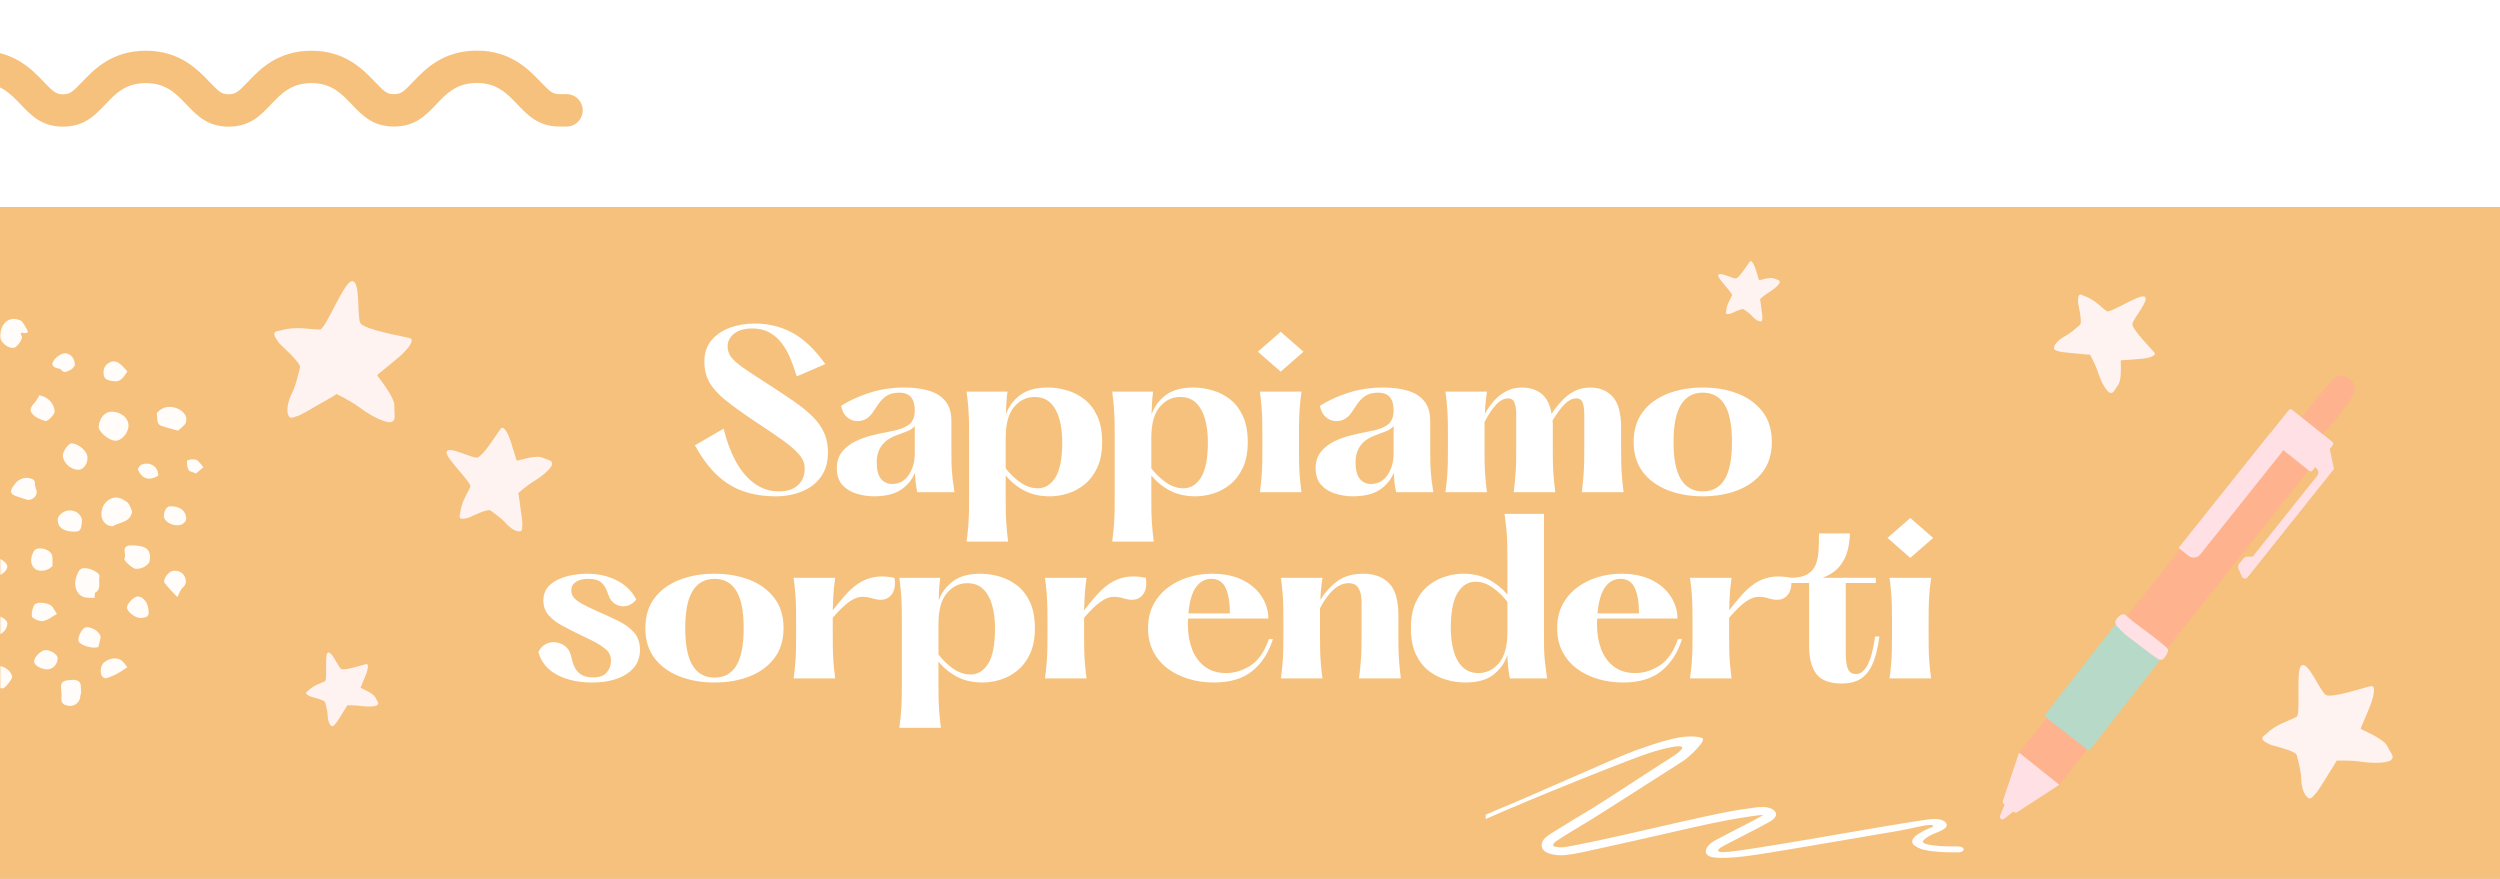
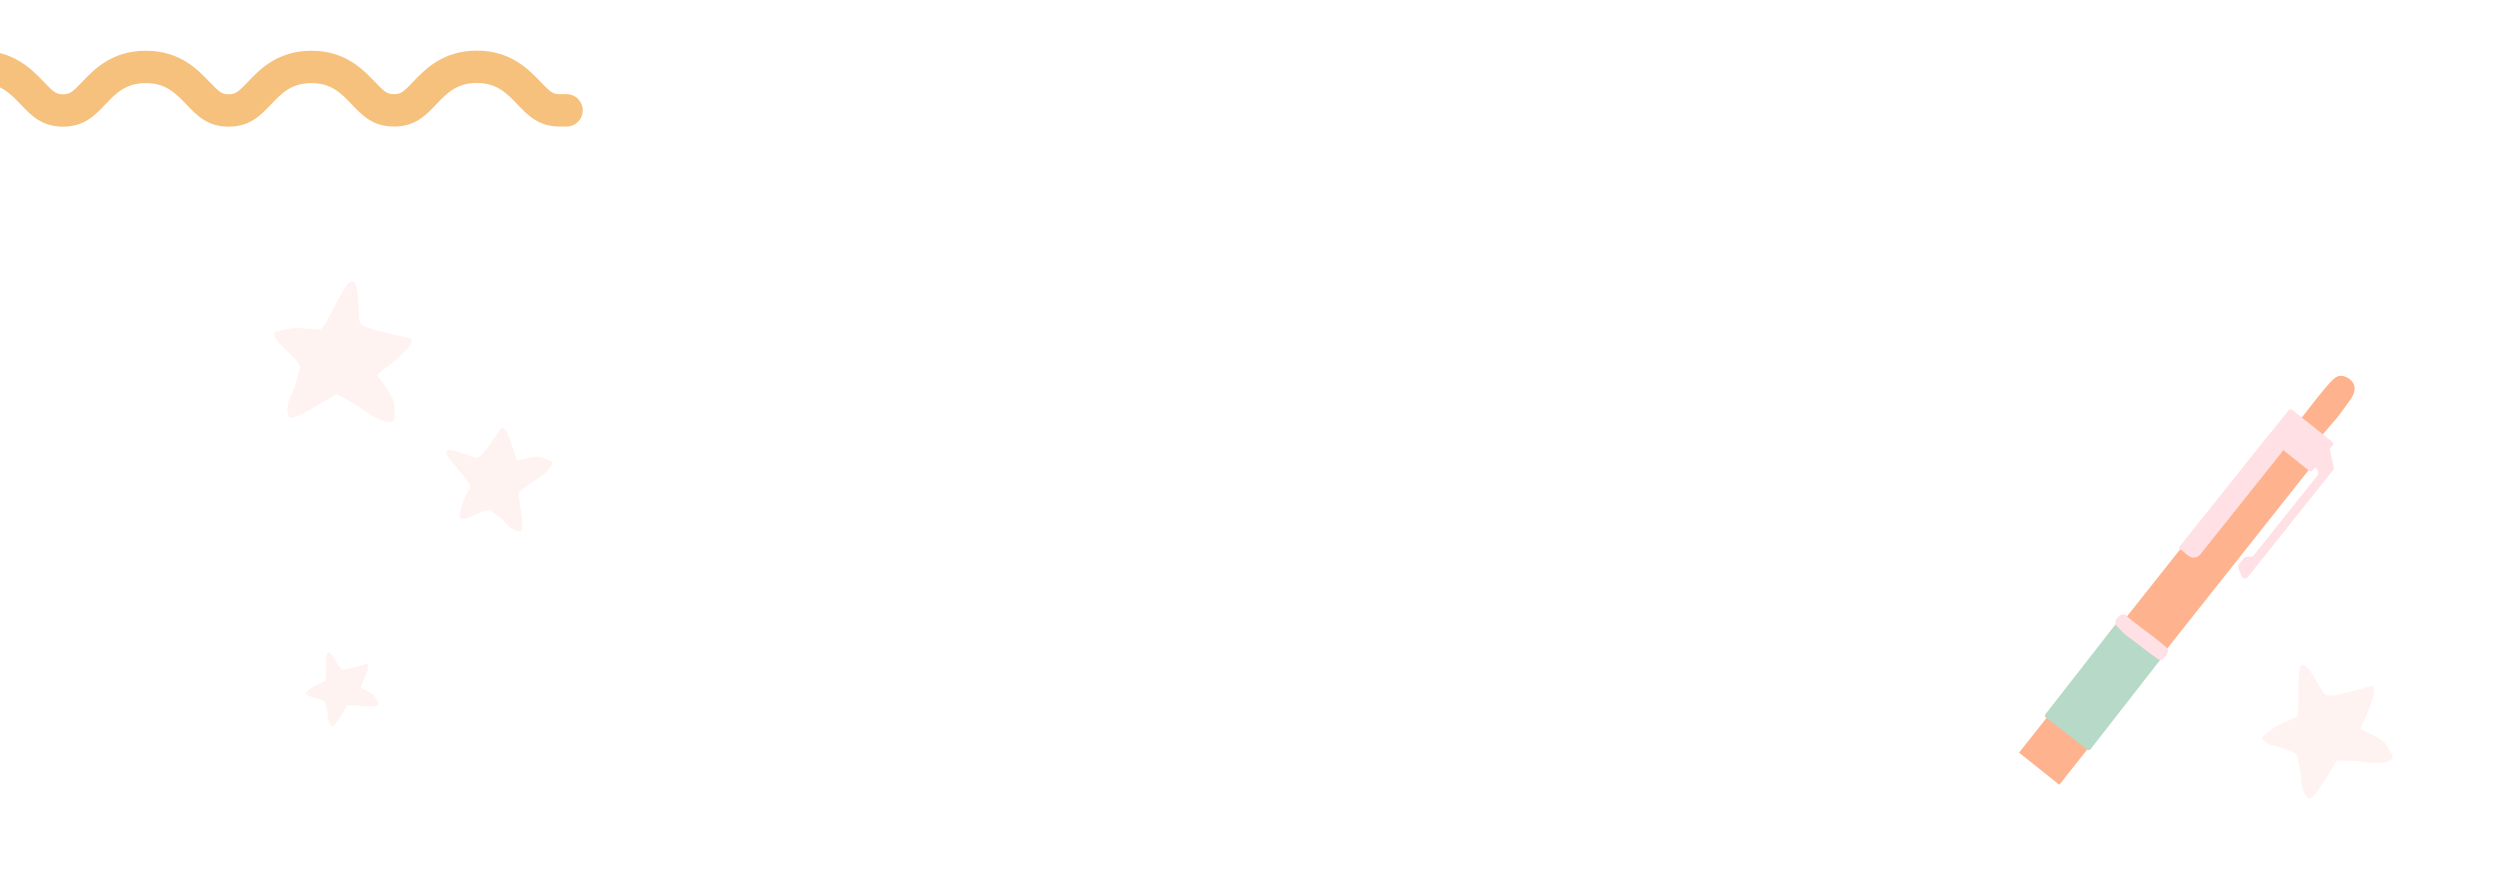
<svg xmlns="http://www.w3.org/2000/svg" version="1.0" preserveAspectRatio="xMidYMid meet" height="360" viewBox="0 0 768 270" zoomAndPan="magnify" width="1024">
  <defs>
    <filter id="8c82aeb470" height="100%" width="100%" y="0%" x="0%">
      <feColorMatrix color-interpolation-filters="sRGB" values="0 0 0 0 1 0 0 0 0 1 0 0 0 0 1 0 0 0 1 0" />
    </filter>
    <g />
    <clipPath id="3ce01a2e79">
      <path clip-rule="nonzero" d="M 0 63.586 L 768 63.586 L 768 270 L 0 270 Z M 0 63.586" />
    </clipPath>
    <clipPath id="2c70a8cc5e">
      <path clip-rule="nonzero" d="M 0 0.586 L 768 0.586 L 768 207 L 0 207 Z M 0 0.586" />
    </clipPath>
    <clipPath id="a12e3fb6a1">
-       <rect height="207" y="0" width="768" x="0" />
-     </clipPath>
+       </clipPath>
    <clipPath id="ee6246785f">
      <path clip-rule="nonzero" d="M 84 86 L 127 86 L 127 130 L 84 130 Z M 84 86" />
    </clipPath>
    <clipPath id="917e36da3b">
      <path clip-rule="nonzero" d="M 95.141 78.441 L 138.195 101.309 L 115.324 144.363 L 72.27 121.492 Z M 95.141 78.441" />
    </clipPath>
    <clipPath id="18aa1b816b">
      <path clip-rule="nonzero" d="M 95.141 78.441 L 138.195 101.309 L 115.324 144.363 L 72.27 121.492 Z M 95.141 78.441" />
    </clipPath>
    <clipPath id="08f36f5683">
      <path clip-rule="nonzero" d="M 94 200.035 L 117 200.035 L 117 224 L 94 224 Z M 94 200.035" />
    </clipPath>
    <clipPath id="6825d0487e">
      <path clip-rule="nonzero" d="M 630 90 L 662 90 L 662 121 L 630 121 Z M 630 90" />
    </clipPath>
    <clipPath id="760f2f1612">
      <path clip-rule="nonzero" d="M 654.648 81.371 L 669.742 111.559 L 639.555 126.652 L 624.461 96.465 Z M 654.648 81.371" />
    </clipPath>
    <clipPath id="c9fd54df3d">
-       <path clip-rule="nonzero" d="M 654.648 81.371 L 669.742 111.559 L 639.555 126.652 L 624.461 96.465 Z M 654.648 81.371" />
-     </clipPath>
+       </clipPath>
    <clipPath id="079747c005">
      <path clip-rule="nonzero" d="M 527 80 L 547 80 L 547 99 L 527 99 Z M 527 80" />
    </clipPath>
    <clipPath id="6a86df5cd2">
      <path clip-rule="nonzero" d="M 522.656 88.305 L 538.219 75.352 L 551.176 90.914 L 535.613 103.867 Z M 522.656 88.305" />
    </clipPath>
    <clipPath id="7aa39585c8">
-       <path clip-rule="nonzero" d="M 522.656 88.305 L 538.219 75.352 L 551.176 90.914 L 535.613 103.867 Z M 522.656 88.305" />
-     </clipPath>
+       </clipPath>
    <mask id="436da750a0">
      <g filter="url(#8c82aeb470)">
        <rect fill-opacity="0.95" height="324" y="-27" fill="#000000" width="921.6" x="-76.8" />
      </g>
    </mask>
    <clipPath id="c1cd1dee10">
      <path clip-rule="nonzero" d="M 0 0.789 L 9 0.789 L 9 10 L 0 10 Z M 0 0.789" />
    </clipPath>
    <clipPath id="3f871de513">
      <path clip-rule="nonzero" d="M 0 107 L 4 107 L 4 115 L 0 115 Z M 0 107" />
    </clipPath>
    <clipPath id="0ba3b24f74">
      <path clip-rule="nonzero" d="M 0 92 L 3 92 L 3 98 L 0 98 Z M 0 92" />
    </clipPath>
    <clipPath id="79aac19099">
      <path clip-rule="nonzero" d="M 0 74 L 3 74 L 3 80 L 0 80 Z M 0 74" />
    </clipPath>
    <clipPath id="d308d4649b">
      <path clip-rule="nonzero" d="M 57 44 L 62.48 44 L 62.48 49 L 57 49 Z M 57 44" />
    </clipPath>
    <clipPath id="27f588489b">
      <rect height="121" y="0" width="64" x="0" />
    </clipPath>
    <clipPath id="36ff63eeb4">
      <path clip-rule="nonzero" d="M 137 131 L 170 131 L 170 164 L 137 164 Z M 137 131" />
    </clipPath>
    <clipPath id="bb1696f278">
      <path clip-rule="nonzero" d="M 128.305 145.324 L 155.398 122.77 L 177.949 149.863 L 150.859 172.414 Z M 128.305 145.324" />
    </clipPath>
    <clipPath id="44a2234971">
      <path clip-rule="nonzero" d="M 128.305 145.324 L 155.398 122.77 L 177.949 149.863 L 150.859 172.414 Z M 128.305 145.324" />
    </clipPath>
    <clipPath id="e8caf40562">
      <path clip-rule="nonzero" d="M 0 6.465 L 183.098 6.465 L 183.098 47.715 L 0 47.715 Z M 0 6.465" />
    </clipPath>
    <clipPath id="af34430baa">
      <path clip-rule="nonzero" d="M 0 9 L 180 9 L 180 33 L 0 33 Z M 0 9" />
    </clipPath>
    <clipPath id="a1c30a1a95">
      <rect height="42" y="0" width="184" x="0" />
    </clipPath>
    <clipPath id="19c2f0ccc8">
      <path clip-rule="nonzero" d="M 456.406 226 L 604 226 L 604 264 L 456.406 264 Z M 456.406 226" />
    </clipPath>
    <clipPath id="95d924f9c1">
      <path clip-rule="nonzero" d="M 620 115 L 724 115 L 724 242 L 620 242 Z M 620 115" />
    </clipPath>
    <clipPath id="1ab770dc4b">
      <path clip-rule="nonzero" d="M 598.574 246.734 L 710.625 100.156 L 741.012 123.387 L 628.961 269.965 Z M 598.574 246.734" />
    </clipPath>
    <clipPath id="9a84ebcec7">
      <path clip-rule="nonzero" d="M 598.574 246.734 L 710.625 100.156 L 741.012 123.387 L 628.961 269.965 Z M 598.574 246.734" />
    </clipPath>
    <clipPath id="518e2729b6">
      <path clip-rule="nonzero" d="M 614 231 L 633 231 L 633 252 L 614 252 Z M 614 231" />
    </clipPath>
    <clipPath id="b494012347">
      <path clip-rule="nonzero" d="M 598.574 246.734 L 710.625 100.156 L 741.012 123.387 L 628.961 269.965 Z M 598.574 246.734" />
    </clipPath>
    <clipPath id="4a70970129">
      <path clip-rule="nonzero" d="M 598.574 246.734 L 710.625 100.156 L 741.012 123.387 L 628.961 269.965 Z M 598.574 246.734" />
    </clipPath>
    <clipPath id="583e55b852">
      <path clip-rule="nonzero" d="M 669 125 L 718 125 L 718 178 L 669 178 Z M 669 125" />
    </clipPath>
    <clipPath id="4b759cb3f5">
      <path clip-rule="nonzero" d="M 598.574 246.734 L 710.625 100.156 L 741.012 123.387 L 628.961 269.965 Z M 598.574 246.734" />
    </clipPath>
    <clipPath id="60bf7cb48f">
      <path clip-rule="nonzero" d="M 598.574 246.734 L 710.625 100.156 L 741.012 123.387 L 628.961 269.965 Z M 598.574 246.734" />
    </clipPath>
    <clipPath id="a60513aa2c">
      <path clip-rule="nonzero" d="M 628 190 L 665 190 L 665 231 L 628 231 Z M 628 190" />
    </clipPath>
    <clipPath id="e5bc459204">
      <path clip-rule="nonzero" d="M 598.574 246.734 L 710.625 100.156 L 741.012 123.387 L 628.961 269.965 Z M 598.574 246.734" />
    </clipPath>
    <clipPath id="0eefa17dd8">
      <path clip-rule="nonzero" d="M 598.574 246.734 L 710.625 100.156 L 741.012 123.387 L 628.961 269.965 Z M 598.574 246.734" />
    </clipPath>
    <clipPath id="15d6505332">
      <path clip-rule="nonzero" d="M 649 188 L 667 188 L 667 203 L 649 203 Z M 649 188" />
    </clipPath>
    <clipPath id="b1375b5441">
      <path clip-rule="nonzero" d="M 598.574 246.734 L 710.625 100.156 L 741.012 123.387 L 628.961 269.965 Z M 598.574 246.734" />
    </clipPath>
    <clipPath id="1957ee34af">
      <path clip-rule="nonzero" d="M 598.574 246.734 L 710.625 100.156 L 741.012 123.387 L 628.961 269.965 Z M 598.574 246.734" />
    </clipPath>
  </defs>
  <rect fill-opacity="1" height="324" y="-27" fill="#ffffff" width="921.6" x="-76.8" />
  <rect fill-opacity="1" height="324" y="-27" fill="#ffffff" width="921.6" x="-76.8" />
  <g clip-path="url(#3ce01a2e79)">
    <g transform="matrix(1, 0, 0, 1, 0, 63)">
      <g clip-path="url(#a12e3fb6a1)">
        <g clip-path="url(#2c70a8cc5e)">
          <path fill-rule="nonzero" fill-opacity="1" d="M -7.094 0.586 L 768.215 0.586 L 768.215 230.836 L -7.094 230.836 Z M -7.094 0.586" fill="#f5c17c" />
        </g>
      </g>
    </g>
  </g>
  <path fill-rule="nonzero" fill-opacity="1" d="M 695.973 225.641 C 699.496 222.191 702.742 221.727 705.598 220.152 C 706.789 218.605 705.293 206.316 706.855 204.598 C 708.816 202.438 712.68 212.305 714.457 213.461 C 716.234 214.617 726.703 211.074 728.352 210.77 C 730 210.461 729.141 214.074 728.336 216.23 C 727.531 218.387 725.191 223.715 725.188 223.895 C 725.18 224.074 732.148 226.742 733.336 229.152 C 734.527 231.562 735.633 232.289 734.645 233.387 C 733.766 234.363 729.492 234.629 725.328 234 C 721.797 233.461 717.238 233.684 717.742 233.703 C 717.926 233.707 715.965 236.73 715.191 237.977 C 714.418 239.223 711.711 243.68 711.152 244.023 C 710.121 245.203 709.688 245.656 708.848 244.957 C 707.938 244.195 707.113 242.332 706.941 239.688 C 707.023 237.324 705.895 233.273 705.574 231.988 C 705.258 230.703 698.758 229.199 697.5 228.789 C 695.684 227.965 694.953 227.367 694.973 226.809 C 694.984 226.422 695.355 226.055 695.973 225.641" fill="#fef3f0" />
  <g clip-path="url(#ee6246785f)">
    <g clip-path="url(#917e36da3b)">
      <g clip-path="url(#18aa1b816b)">
        <path fill-rule="nonzero" fill-opacity="1" d="M 85.969 101.582 C 91.277 100.02 94.742 101.266 98.398 101.211 C 100.398 100.301 105.387 87.332 107.84 86.449 C 110.926 85.344 109.555 97.156 110.707 99.242 C 111.863 101.32 124.102 103.324 125.898 103.887 C 127.695 104.453 124.941 107.582 123.008 109.297 C 121.078 111.012 115.953 115.059 115.852 115.234 C 115.746 115.41 121.254 121.727 121.16 124.742 C 121.07 127.754 121.785 129.059 120.227 129.629 C 118.844 130.129 114.465 128.145 110.672 125.328 C 107.453 122.938 102.812 120.754 103.309 121.039 C 103.484 121.141 99.949 123.102 98.523 123.93 C 97.102 124.762 92.07 127.754 91.336 127.801 C 89.695 128.426 89.023 128.645 88.559 127.512 C 88.059 126.277 88.223 123.996 89.445 121.281 C 90.773 118.98 91.785 114.375 92.145 112.934 C 92.508 111.492 86.859 106.578 85.824 105.508 C 84.461 103.734 84.047 102.758 84.363 102.211 C 84.578 101.836 85.141 101.668 85.969 101.582" fill="#fef3f0" />
      </g>
    </g>
  </g>
  <g clip-path="url(#08f36f5683)">
    <path fill-rule="nonzero" fill-opacity="1" d="M 94.578 212.238 C 96.527 210.332 98.328 210.074 99.906 209.203 C 100.566 208.344 99.738 201.539 100.605 200.586 C 101.691 199.391 103.828 204.855 104.812 205.496 C 105.801 206.133 111.594 204.172 112.508 204.004 C 113.422 203.836 112.945 205.836 112.5 207.027 C 112.055 208.223 110.762 211.172 110.758 211.273 C 110.754 211.375 114.613 212.852 115.27 214.184 C 115.93 215.52 116.543 215.922 115.996 216.531 C 115.508 217.07 113.141 217.219 110.836 216.867 C 108.879 216.57 106.355 216.695 106.637 216.703 C 106.734 216.707 105.648 218.379 105.219 219.07 C 104.793 219.762 103.293 222.23 102.984 222.422 C 102.414 223.074 102.172 223.324 101.707 222.938 C 101.203 222.516 100.746 221.484 100.652 220.02 C 100.699 218.711 100.07 216.469 99.895 215.758 C 99.719 215.043 96.121 214.211 95.422 213.984 C 94.418 213.527 94.012 213.195 94.023 212.887 C 94.031 212.672 94.238 212.469 94.578 212.238" fill="#fef3f0" />
  </g>
  <g clip-path="url(#6825d0487e)">
    <g clip-path="url(#760f2f1612)">
      <g clip-path="url(#c9fd54df3d)">
        <path fill-rule="nonzero" fill-opacity="1" d="M 640.051 90.824 C 643.703 92.086 645.172 94.199 647.273 95.648 C 648.781 95.941 656.875 90.582 658.629 91.074 C 660.832 91.695 655.266 97.863 655.078 99.516 C 654.891 101.168 661.043 107.27 661.836 108.316 C 662.629 109.367 659.797 110.031 658 110.223 C 656.207 110.418 651.648 110.645 651.52 110.703 C 651.391 110.762 651.965 116.586 650.691 118.266 C 649.418 119.941 649.297 120.973 648.18 120.664 C 647.188 120.391 645.5 117.488 644.484 114.348 C 643.621 111.68 641.867 108.559 642.031 108.922 C 642.09 109.051 639.285 108.734 638.137 108.629 C 636.992 108.523 632.918 108.191 632.48 107.918 C 631.293 107.609 630.82 107.461 631.016 106.629 C 631.23 105.723 632.25 104.492 634.047 103.441 C 635.73 102.672 638.176 100.461 638.965 99.785 C 639.754 99.113 638.531 94.027 638.379 93 C 638.32 91.438 638.48 90.715 638.883 90.531 C 639.156 90.406 639.543 90.535 640.051 90.824" fill="#fef3f0" />
      </g>
    </g>
  </g>
  <g clip-path="url(#079747c005)">
    <g clip-path="url(#6a86df5cd2)">
      <g clip-path="url(#7aa39585c8)">
        <path fill-rule="nonzero" fill-opacity="1" d="M 530.254 95.609 C 530.492 93.277 531.539 92.121 532.102 90.68 C 532.066 89.75 527.781 85.715 527.832 84.613 C 527.891 83.227 532.301 85.66 533.301 85.539 C 534.305 85.422 537.051 80.945 537.559 80.332 C 538.066 79.719 538.852 81.297 539.215 82.332 C 539.578 83.363 540.34 86.02 540.395 86.09 C 540.449 86.156 543.805 85.012 544.973 85.531 C 546.137 86.051 546.762 85.98 546.734 86.68 C 546.711 87.305 545.23 88.699 543.52 89.734 C 542.066 90.613 540.469 92.082 540.656 91.934 C 540.727 91.879 540.93 93.582 541.023 94.27 C 541.121 94.961 541.488 97.414 541.391 97.707 C 541.371 98.453 541.352 98.75 540.832 98.75 C 540.266 98.75 539.398 98.32 538.531 97.406 C 537.844 96.516 536.199 95.383 535.691 95.008 C 535.188 94.637 532.355 96.062 531.77 96.297 C 530.855 96.547 530.406 96.551 530.246 96.34 C 530.133 96.195 530.156 95.949 530.254 95.609" fill="#fef3f0" />
      </g>
    </g>
  </g>
  <g fill-opacity="1" fill="#ffffff">
    <g transform="translate(210.943, 151.202)">
      <g>
        <path d="M 2.531 -14.406 L 11.375 -19.531 C 12.219 -15.906 13.414 -12.629 14.969 -9.703 C 16.531 -6.773 18.438 -4.469 20.688 -2.781 C 22.945 -1.094 25.488 -0.25 28.312 -0.25 C 30.832 -0.25 32.785 -0.879 34.172 -2.141 C 35.566 -3.41 36.266 -5.117 36.266 -7.266 C 36.266 -8.785 35.707 -10.207 34.594 -11.531 C 33.477 -12.852 31.77 -14.336 29.469 -15.984 C 27.176 -17.629 24.258 -19.609 20.719 -21.922 C 17.062 -24.367 14.113 -26.5 11.875 -28.312 C 9.645 -30.125 8.016 -31.941 6.984 -33.766 C 5.953 -35.598 5.438 -37.719 5.438 -40.125 C 5.438 -42.738 6.148 -44.906 7.578 -46.625 C 9.016 -48.352 10.898 -49.648 13.234 -50.516 C 15.578 -51.379 18.141 -51.812 20.922 -51.812 C 25.129 -51.812 28.988 -50.863 32.5 -48.969 C 36.02 -47.07 39.383 -43.867 42.594 -39.359 L 33.812 -35.578 C 33.258 -37.43 32.625 -39.227 31.906 -40.969 C 31.188 -42.719 30.312 -44.285 29.281 -45.672 C 28.25 -47.066 26.984 -48.188 25.484 -49.031 C 23.992 -49.875 22.219 -50.297 20.156 -50.297 C 17.758 -50.297 15.895 -49.758 14.562 -48.688 C 13.238 -47.613 12.578 -46.316 12.578 -44.797 C 12.578 -43.66 12.898 -42.617 13.547 -41.672 C 14.203 -40.723 15.406 -39.625 17.156 -38.375 C 18.906 -37.133 21.398 -35.484 24.641 -33.422 C 27.797 -31.398 30.539 -29.578 32.875 -27.953 C 35.219 -26.336 37.172 -24.75 38.734 -23.188 C 40.297 -21.633 41.461 -19.984 42.234 -18.234 C 43.016 -16.484 43.406 -14.492 43.406 -12.266 C 43.406 -9.18 42.664 -6.641 41.188 -4.641 C 39.719 -2.641 37.758 -1.156 35.312 -0.188 C 32.875 0.781 30.223 1.266 27.359 1.266 C 23.773 1.266 20.5 0.758 17.531 -0.25 C 14.562 -1.258 11.844 -2.91 9.375 -5.203 C 6.914 -7.504 4.633 -10.57 2.531 -14.406 Z M 2.531 -14.406" />
      </g>
    </g>
  </g>
  <g fill-opacity="1" fill="#ffffff">
    <g transform="translate(253.721, 151.202)">
      <g>
        <path d="M 39.5 0 L 28.062 0 C 27.633 -2.062 27.398 -4.062 27.359 -6 C 26.473 -3.812 25.02 -2.051 23 -0.719 C 20.977 0.602 18.219 1.266 14.719 1.266 C 12.988 1.266 11.238 1 9.469 0.469 C 7.707 -0.051 6.242 -0.941 5.078 -2.203 C 3.922 -3.473 3.344 -5.18 3.344 -7.328 C 3.344 -9.391 3.891 -11.094 4.984 -12.438 C 6.086 -13.789 7.477 -14.867 9.156 -15.672 C 10.844 -16.473 12.602 -17.094 14.438 -17.531 C 16.27 -17.977 17.898 -18.328 19.328 -18.578 C 22.148 -19.078 24.18 -19.781 25.422 -20.688 C 26.672 -21.594 27.297 -23.082 27.297 -25.156 C 27.297 -28.77 25.719 -30.578 22.562 -30.578 C 20.875 -30.578 19.535 -30.227 18.547 -29.531 C 17.555 -28.844 16.742 -28.016 16.109 -27.047 C 15.484 -26.078 14.852 -25.148 14.219 -24.266 C 13.25 -22.961 12.078 -22.18 10.703 -21.922 C 9.336 -21.672 8.078 -21.938 6.922 -22.719 C 5.766 -23.5 5.016 -24.77 4.672 -26.531 C 6.91 -28.008 9.723 -29.316 13.109 -30.453 C 16.504 -31.586 20.18 -32.156 24.141 -32.156 C 26.922 -32.156 29.395 -31.836 31.562 -31.203 C 33.727 -30.578 35.43 -29.516 36.672 -28.016 C 37.922 -26.523 38.547 -24.473 38.547 -21.859 L 38.547 -13.656 C 38.547 -12.008 38.555 -10.52 38.578 -9.188 C 38.598 -7.863 38.68 -6.484 38.828 -5.047 C 38.973 -3.617 39.195 -1.938 39.5 0 Z M 20.344 -2.531 C 22.488 -2.531 24.18 -3.445 25.422 -5.281 C 26.672 -7.113 27.297 -9.332 27.297 -11.938 L 27.297 -20.344 C 26.742 -19.664 26.004 -19.141 25.078 -18.766 C 24.16 -18.391 23.047 -17.969 21.734 -17.5 C 17.648 -16.031 15.609 -13.27 15.609 -9.219 C 15.609 -6.863 16.039 -5.16 16.906 -4.109 C 17.77 -3.055 18.914 -2.531 20.344 -2.531 Z M 20.344 -2.531" />
      </g>
    </g>
  </g>
  <g fill-opacity="1" fill="#ffffff">
    <g transform="translate(293.403, 151.202)">
      <g>
        <path d="M 28.438 -32.156 C 30.375 -32.156 32.332 -31.867 34.312 -31.297 C 36.289 -30.734 38.098 -29.812 39.734 -28.531 C 41.379 -27.25 42.695 -25.531 43.688 -23.375 C 44.676 -21.227 45.172 -18.578 45.172 -15.422 C 45.172 -12.254 44.664 -9.609 43.656 -7.484 C 42.645 -5.359 41.336 -3.648 39.734 -2.359 C 38.141 -1.078 36.414 -0.156 34.562 0.406 C 32.707 0.977 30.914 1.266 29.188 1.266 C 26.238 1.266 23.672 0.719 21.484 -0.375 C 19.297 -1.469 17.316 -3.051 15.547 -5.125 L 15.547 1.516 C 15.547 3.078 15.555 4.52 15.578 5.844 C 15.598 7.164 15.66 8.551 15.766 10 C 15.867 11.457 16.047 13.18 16.297 15.172 L 3.531 15.172 C 3.789 13.18 3.973 11.457 4.078 10 C 4.18 8.551 4.242 7.164 4.266 5.844 C 4.285 4.52 4.297 3.078 4.297 1.516 L 4.297 -17.25 C 4.297 -18.812 4.285 -20.242 4.266 -21.547 C 4.242 -22.848 4.18 -24.234 4.078 -25.703 C 3.973 -27.18 3.789 -28.914 3.531 -30.906 L 16.109 -30.906 C 15.941 -29.844 15.828 -28.711 15.766 -27.516 C 15.703 -26.316 15.648 -25.109 15.609 -23.891 C 16.453 -26.285 17.906 -28.258 19.969 -29.812 C 22.031 -31.375 24.852 -32.156 28.438 -32.156 Z M 25.406 -1.203 C 27.633 -1.203 29.441 -2.316 30.828 -4.547 C 32.223 -6.785 32.922 -10.41 32.922 -15.422 C 32.922 -17.984 32.633 -20.305 32.062 -22.391 C 31.5 -24.484 30.594 -26.148 29.344 -27.391 C 28.102 -28.629 26.453 -29.25 24.391 -29.25 C 21.941 -29.25 19.852 -28.227 18.125 -26.188 C 16.406 -24.145 15.547 -21 15.547 -16.75 L 15.547 -7.328 C 16.848 -5.641 18.352 -4.195 20.062 -3 C 21.77 -1.801 23.551 -1.203 25.406 -1.203 Z M 25.406 -1.203" />
      </g>
    </g>
  </g>
  <g fill-opacity="1" fill="#ffffff">
    <g transform="translate(338.139, 151.202)">
      <g>
        <path d="M 28.438 -32.156 C 30.375 -32.156 32.332 -31.867 34.312 -31.297 C 36.289 -30.734 38.098 -29.812 39.734 -28.531 C 41.379 -27.25 42.695 -25.531 43.688 -23.375 C 44.676 -21.227 45.172 -18.578 45.172 -15.422 C 45.172 -12.254 44.664 -9.609 43.656 -7.484 C 42.645 -5.359 41.336 -3.648 39.734 -2.359 C 38.141 -1.078 36.414 -0.156 34.562 0.406 C 32.707 0.977 30.914 1.266 29.188 1.266 C 26.238 1.266 23.672 0.719 21.484 -0.375 C 19.297 -1.469 17.316 -3.051 15.547 -5.125 L 15.547 1.516 C 15.547 3.078 15.555 4.52 15.578 5.844 C 15.598 7.164 15.66 8.551 15.766 10 C 15.867 11.457 16.047 13.18 16.297 15.172 L 3.531 15.172 C 3.789 13.18 3.973 11.457 4.078 10 C 4.18 8.551 4.242 7.164 4.266 5.844 C 4.285 4.52 4.297 3.078 4.297 1.516 L 4.297 -17.25 C 4.297 -18.812 4.285 -20.242 4.266 -21.547 C 4.242 -22.848 4.18 -24.234 4.078 -25.703 C 3.973 -27.18 3.789 -28.914 3.531 -30.906 L 16.109 -30.906 C 15.941 -29.844 15.828 -28.711 15.766 -27.516 C 15.703 -26.316 15.648 -25.109 15.609 -23.891 C 16.453 -26.285 17.906 -28.258 19.969 -29.812 C 22.031 -31.375 24.852 -32.156 28.438 -32.156 Z M 25.406 -1.203 C 27.633 -1.203 29.441 -2.316 30.828 -4.547 C 32.223 -6.785 32.922 -10.41 32.922 -15.422 C 32.922 -17.984 32.633 -20.305 32.062 -22.391 C 31.5 -24.484 30.594 -26.148 29.344 -27.391 C 28.102 -28.629 26.453 -29.25 24.391 -29.25 C 21.941 -29.25 19.852 -28.227 18.125 -26.188 C 16.406 -24.145 15.547 -21 15.547 -16.75 L 15.547 -7.328 C 16.848 -5.641 18.352 -4.195 20.062 -3 C 21.77 -1.801 23.551 -1.203 25.406 -1.203 Z M 25.406 -1.203" />
      </g>
    </g>
  </g>
  <g fill-opacity="1" fill="#ffffff">
    <g transform="translate(382.876, 151.202)">
      <g>
        <path d="M 10.547 -37.031 L 3.531 -43.156 L 10.547 -49.281 L 17.562 -43.156 Z M 4.172 -30.906 L 16.938 -30.906 C 16.688 -28.957 16.504 -27.27 16.391 -25.844 C 16.285 -24.414 16.223 -23.047 16.203 -21.734 C 16.18 -20.43 16.172 -19 16.172 -17.438 L 16.172 -13.453 C 16.172 -11.898 16.18 -10.469 16.203 -9.156 C 16.223 -7.852 16.285 -6.484 16.391 -5.047 C 16.504 -3.617 16.688 -1.938 16.938 0 L 4.172 0 C 4.422 -1.938 4.598 -3.617 4.703 -5.047 C 4.805 -6.484 4.867 -7.852 4.891 -9.156 C 4.91 -10.469 4.922 -11.898 4.922 -13.453 L 4.922 -17.438 C 4.922 -19 4.91 -20.43 4.891 -21.734 C 4.867 -23.047 4.805 -24.414 4.703 -25.844 C 4.598 -27.27 4.422 -28.957 4.172 -30.906 Z M 4.172 -30.906" />
      </g>
    </g>
  </g>
  <g fill-opacity="1" fill="#ffffff">
    <g transform="translate(400.821, 151.202)">
      <g>
        <path d="M 39.5 0 L 28.062 0 C 27.633 -2.062 27.398 -4.062 27.359 -6 C 26.473 -3.812 25.02 -2.051 23 -0.719 C 20.977 0.602 18.219 1.266 14.719 1.266 C 12.988 1.266 11.238 1 9.469 0.469 C 7.707 -0.051 6.242 -0.941 5.078 -2.203 C 3.922 -3.473 3.344 -5.18 3.344 -7.328 C 3.344 -9.391 3.891 -11.094 4.984 -12.438 C 6.086 -13.789 7.477 -14.867 9.156 -15.672 C 10.844 -16.473 12.602 -17.094 14.438 -17.531 C 16.27 -17.977 17.898 -18.328 19.328 -18.578 C 22.148 -19.078 24.18 -19.781 25.422 -20.688 C 26.672 -21.594 27.297 -23.082 27.297 -25.156 C 27.297 -28.77 25.719 -30.578 22.562 -30.578 C 20.875 -30.578 19.535 -30.227 18.547 -29.531 C 17.555 -28.844 16.742 -28.016 16.109 -27.047 C 15.484 -26.078 14.852 -25.148 14.219 -24.266 C 13.25 -22.961 12.078 -22.18 10.703 -21.922 C 9.336 -21.672 8.078 -21.938 6.922 -22.719 C 5.766 -23.5 5.016 -24.77 4.672 -26.531 C 6.91 -28.008 9.723 -29.316 13.109 -30.453 C 16.504 -31.586 20.18 -32.156 24.141 -32.156 C 26.922 -32.156 29.395 -31.836 31.562 -31.203 C 33.727 -30.578 35.43 -29.516 36.672 -28.016 C 37.922 -26.523 38.547 -24.473 38.547 -21.859 L 38.547 -13.656 C 38.547 -12.008 38.555 -10.52 38.578 -9.188 C 38.598 -7.863 38.68 -6.484 38.828 -5.047 C 38.973 -3.617 39.195 -1.938 39.5 0 Z M 20.344 -2.531 C 22.488 -2.531 24.18 -3.445 25.422 -5.281 C 26.672 -7.113 27.297 -9.332 27.297 -11.938 L 27.297 -20.344 C 26.742 -19.664 26.004 -19.141 25.078 -18.766 C 24.16 -18.391 23.047 -17.969 21.734 -17.5 C 17.648 -16.031 15.609 -13.27 15.609 -9.219 C 15.609 -6.863 16.039 -5.16 16.906 -4.109 C 17.77 -3.055 18.914 -2.531 20.344 -2.531 Z M 20.344 -2.531" />
      </g>
    </g>
  </g>
  <g fill-opacity="1" fill="#ffffff">
    <g transform="translate(440.502, 151.202)">
      <g>
        <path d="M 45.438 0 C 45.688 -2.102 45.863 -3.867 45.969 -5.297 C 46.07 -6.734 46.133 -8.094 46.156 -9.375 C 46.176 -10.664 46.188 -12.094 46.188 -13.656 L 46.188 -23.766 C 46.188 -25.316 46.031 -26.547 45.719 -27.453 C 45.406 -28.359 44.738 -28.812 43.719 -28.812 C 42.539 -28.812 41.375 -28.242 40.219 -27.109 C 39.062 -25.973 37.805 -24.285 36.453 -22.047 C 36.492 -21.711 36.516 -21.352 36.516 -20.969 C 36.516 -20.594 36.516 -20.219 36.516 -19.844 L 36.516 -13.656 C 36.516 -12.094 36.523 -10.664 36.547 -9.375 C 36.566 -8.094 36.629 -6.734 36.734 -5.297 C 36.848 -3.867 37.031 -2.102 37.281 0 L 24.516 0 C 24.766 -2.102 24.941 -3.867 25.047 -5.297 C 25.16 -6.734 25.227 -8.094 25.25 -9.375 C 25.27 -10.664 25.281 -12.094 25.281 -13.656 L 25.281 -23.766 C 25.281 -25.316 25.109 -26.547 24.766 -27.453 C 24.43 -28.359 23.758 -28.812 22.75 -28.812 C 21.531 -28.812 20.328 -28.188 19.141 -26.938 C 17.961 -25.695 16.766 -23.898 15.547 -21.547 L 15.547 -13.453 C 15.547 -11.898 15.555 -10.469 15.578 -9.156 C 15.598 -7.852 15.66 -6.484 15.766 -5.047 C 15.867 -3.617 16.047 -1.938 16.297 0 L 3.531 0 C 3.789 -1.938 3.973 -3.617 4.078 -5.047 C 4.18 -6.484 4.242 -7.852 4.266 -9.156 C 4.285 -10.469 4.297 -11.898 4.297 -13.453 L 4.297 -17.438 C 4.297 -19 4.285 -20.43 4.266 -21.734 C 4.242 -23.047 4.18 -24.414 4.078 -25.844 C 3.973 -27.27 3.789 -28.957 3.531 -30.906 L 16.297 -30.906 C 15.922 -28.332 15.711 -26.078 15.672 -24.141 C 16.43 -25.484 17.336 -26.766 18.391 -27.984 C 19.441 -29.211 20.691 -30.211 22.141 -30.984 C 23.598 -31.766 25.234 -32.156 27.047 -32.156 C 29.398 -32.156 31.379 -31.535 32.984 -30.297 C 34.586 -29.055 35.641 -26.984 36.141 -24.078 C 37.023 -25.422 38.035 -26.711 39.172 -27.953 C 40.305 -29.203 41.602 -30.211 43.062 -30.984 C 44.52 -31.766 46.172 -32.156 48.016 -32.156 C 50.879 -32.156 53.176 -31.219 54.906 -29.344 C 56.633 -27.469 57.5 -24.301 57.5 -19.844 L 57.5 -13.656 C 57.5 -12.094 57.508 -10.664 57.531 -9.375 C 57.551 -8.094 57.613 -6.734 57.719 -5.297 C 57.82 -3.867 58.004 -2.102 58.266 0 Z M 45.438 0" />
      </g>
    </g>
  </g>
  <g fill-opacity="1" fill="#ffffff">
    <g transform="translate(499.14, 151.202)">
      <g>
        <path d="M 23.953 1.266 C 19.992 1.266 16.398 0.633 13.172 -0.625 C 9.953 -1.895 7.406 -3.758 5.531 -6.219 C 3.656 -8.688 2.719 -11.754 2.719 -15.422 C 2.719 -19.129 3.656 -22.211 5.531 -24.672 C 7.406 -27.141 9.953 -29.004 13.172 -30.266 C 16.398 -31.523 19.992 -32.156 23.953 -32.156 C 27.953 -32.156 31.551 -31.523 34.75 -30.266 C 37.957 -29.004 40.492 -27.141 42.359 -24.672 C 44.234 -22.211 45.172 -19.129 45.172 -15.422 C 45.172 -11.754 44.234 -8.688 42.359 -6.219 C 40.492 -3.758 37.957 -1.895 34.75 -0.625 C 31.551 0.633 27.953 1.266 23.953 1.266 Z M 23.953 -0.25 C 26.941 -0.25 29.18 -1.477 30.672 -3.938 C 32.172 -6.406 32.922 -10.234 32.922 -15.422 C 32.922 -20.598 32.172 -24.414 30.672 -26.875 C 29.18 -29.344 26.941 -30.578 23.953 -30.578 C 21.004 -30.578 18.77 -29.344 17.25 -26.875 C 15.727 -24.414 14.969 -20.598 14.969 -15.422 C 14.969 -10.234 15.727 -6.406 17.25 -3.938 C 18.77 -1.477 21.004 -0.25 23.953 -0.25 Z M 23.953 -0.25" />
      </g>
    </g>
  </g>
  <g mask="url(#436da750a0)">
    <g transform="matrix(1, 0, 0, 1, 0, 97)">
      <g clip-path="url(#27f588489b)">
        <path fill-rule="nonzero" fill-opacity="1" d="M 40.613 60.129 C 40.039 63.559 36.836 63.332 34.773 64.59 C 34.316 64.82 33.172 64.477 32.598 64.02 C 30.195 62.188 30.996 57.953 33.516 56.469 C 35.574 55.207 37.293 56.008 38.895 57.152 C 39.812 57.727 40.156 59.098 40.613 60.129 Z M 40.613 60.129" fill="#ffffff" />
        <path fill-rule="nonzero" fill-opacity="1" d="M 34.543 29.469 C 37.406 29.582 39.695 31.641 39.469 34.043 C 39.238 36.332 37.18 38.508 35.348 38.391 C 33.398 38.277 30.309 35.645 30.309 34.16 C 30.422 31.414 32.254 29.355 34.543 29.469 Z M 34.543 29.469" fill="#ffffff" />
        <path fill-rule="nonzero" fill-opacity="1" d="M 29.051 86.668 C 28.02 86.668 27.102 86.668 26.188 86.555 C 23.555 85.984 22.41 83.008 23.555 79.918 C 24.012 78.777 24.355 77.516 25.844 77.516 C 27.902 77.516 30.883 79.004 30.539 80.262 C 30.195 81.863 31.223 83.926 29.277 85.066 C 29.051 85.066 29.164 85.867 29.051 86.668 Z M 29.051 86.668" fill="#ffffff" />
        <g clip-path="url(#c1cd1dee10)">
          <path fill-rule="nonzero" fill-opacity="1" d="M -0.031 6.016 C 0.426 2.125 2.832 -0.047 6.266 1.438 C 6.84 1.668 7.184 2.355 7.523 2.926 C 7.754 3.27 7.984 3.727 8.211 4.07 C 8.328 4.414 8.672 4.871 8.555 4.984 C 8.328 5.215 7.867 5.445 7.523 5.328 C 6.496 5.102 6.035 5.102 6.723 6.359 C 7.066 7.047 5.352 9.562 4.434 9.789 C 2.375 10.25 -0.145 7.961 -0.031 6.016 Z M -0.031 6.016" fill="#ffffff" />
        </g>
        <path fill-rule="nonzero" fill-opacity="1" d="M 54.695 35.301 C 52.75 34.73 51.145 34.387 49.543 33.816 C 47.824 33.129 48.512 31.297 48.168 30.156 C 48.055 29.695 49.43 28.668 50.23 28.324 C 52.633 27.41 55.727 28.438 56.984 30.613 C 57.328 31.297 57.328 32.441 56.984 33.129 C 56.41 33.93 55.383 34.617 54.695 35.301 Z M 54.695 35.301" fill="#ffffff" />
        <path fill-rule="nonzero" fill-opacity="1" d="M 46.109 73.855 C 45.992 74.656 46.109 75.574 45.648 76.031 C 44.734 77.176 43.359 77.746 41.758 77.746 C 40.727 77.746 37.863 75.113 38.207 74.543 C 39.008 73.285 36.949 70.652 40.156 70.539 C 44.391 70.539 45.879 71.453 46.109 73.855 Z M 46.109 73.855" fill="#ffffff" />
        <path fill-rule="nonzero" fill-opacity="1" d="M 26.875 43.652 C 26.875 45.715 25.5 47.43 23.898 47.316 C 21.492 47.199 19.316 45.027 19.316 42.852 C 19.316 41.594 21.035 39.191 21.949 39.191 C 24.242 39.309 26.875 41.594 26.875 43.652 Z M 26.875 43.652" fill="#ffffff" />
        <path fill-rule="nonzero" fill-opacity="1" d="M 21.148 119.848 C 19.777 119.617 18.746 119.16 18.859 117.559 C 18.973 116.414 18.859 115.383 18.746 114.242 C 18.629 112.523 19.66 112.066 21.035 111.953 C 21.949 111.84 22.98 111.723 23.781 112.066 C 25.27 112.754 24.699 114.355 24.926 115.5 C 25.043 115.844 24.699 116.301 24.699 116.645 C 24.586 118.703 23.211 119.961 21.148 119.848 Z M 21.148 119.848" fill="#ffffff" />
        <path fill-rule="nonzero" fill-opacity="1" d="M 22.41 66.305 C 19.316 66.191 17.715 64.934 17.715 62.645 C 17.715 61.273 19.66 59.785 21.379 59.785 C 23.555 59.785 25.387 61.387 25.156 63.332 C 24.926 65.961 24.586 66.422 22.41 66.305 Z M 22.41 66.305" fill="#ffffff" />
        <path fill-rule="nonzero" fill-opacity="1" d="M 12.105 24.434 C 14.738 24.891 16.684 26.953 16.801 29.469 C 16.801 30.27 14.625 32.672 13.82 32.328 C 12.562 31.871 11.188 31.414 10.273 30.496 C 8.898 29.238 9.242 28.211 10.617 26.723 C 11.188 26.148 11.531 25.348 12.105 24.434 Z M 12.105 24.434" fill="#ffffff" />
-         <path fill-rule="nonzero" fill-opacity="1" d="M 11.305 54.066 C 11.305 55.668 9.586 56.926 8.098 56.469 C 7.297 56.238 6.496 55.895 5.695 55.668 C 2.488 54.75 3.059 53.605 4.777 51.434 C 5.578 50.402 7.41 49.375 9.242 49.945 C 10.16 50.176 10.844 50.52 10.73 51.664 C 10.73 52.578 11.188 53.379 11.305 54.066 Z M 11.305 54.066" fill="#ffffff" />
        <g clip-path="url(#3f871de513)">
          <path fill-rule="nonzero" fill-opacity="1" d="M -3.578 110.121 C -3.578 108.637 -2.32 107.605 -0.262 107.605 C 1.457 107.605 3.633 109.438 3.746 110.922 C 3.746 111.723 1.457 114.469 0.887 114.469 C -2.207 114.355 -3.578 113.098 -3.578 110.121 Z M -3.578 110.121" fill="#ffffff" />
        </g>
        <path fill-rule="nonzero" fill-opacity="1" d="M 16.113 76.945 C 15.082 77.859 13.938 78.434 12.332 78.316 C 10.844 78.203 10.16 77.402 9.699 76.145 C 9.242 74.887 10.043 72.141 11.074 71.684 C 12.676 70.996 15.426 71.91 15.996 73.512 C 16.227 74.543 16.113 75.688 16.113 76.945 Z M 16.113 76.945" fill="#ffffff" />
        <path fill-rule="nonzero" fill-opacity="1" d="M 54.465 86.441 C 52.977 84.84 51.719 83.582 50.574 82.094 C 49.887 81.18 51.602 78.777 52.863 78.434 C 54.578 77.977 56.184 78.891 56.754 80.148 C 57.441 81.75 57.098 82.781 55.84 83.809 C 55.383 84.383 55.152 85.184 54.465 86.441 Z M 54.465 86.441" fill="#ffffff" />
        <path fill-rule="nonzero" fill-opacity="1" d="M 39.125 17.113 C 37.18 20.203 36.375 20.543 33.516 19.859 C 32.141 19.516 31.797 18.602 31.797 17.457 C 31.797 15.855 32.598 14.711 34.199 14.137 C 35.574 13.68 36.836 14.367 39.125 17.113 Z M 39.125 17.113" fill="#ffffff" />
        <path fill-rule="nonzero" fill-opacity="1" d="M 39.125 107.949 C 37.062 109.438 35.004 110.695 32.484 111.379 C 32.254 111.379 32.027 111.266 31.797 111.152 C 30.422 110.238 30.766 107.262 32.141 106.348 C 33.629 105.316 35.348 104.859 36.949 105.66 C 37.863 106.117 38.324 107.035 39.125 107.949 Z M 39.125 107.949" fill="#ffffff" />
        <path fill-rule="nonzero" fill-opacity="1" d="M 30.195 101.77 C 28.82 102.344 25.27 101.543 24.242 100.168 C 23.555 99.254 25.156 95.82 26.414 95.707 C 28.02 95.48 30.422 96.852 30.883 98.453 C 30.996 98.797 30.766 99.254 30.766 99.598 C 30.652 100.168 30.422 100.855 30.195 101.77 Z M 30.195 101.77" fill="#ffffff" />
        <path fill-rule="nonzero" fill-opacity="1" d="M 45.648 90.902 C 45.879 92.617 44.504 92.734 43.246 92.848 C 41.645 92.961 39.008 90.902 39.008 89.645 C 39.008 88.387 41.184 86.211 42.328 86.211 C 44.16 86.328 45.648 88.387 45.648 90.902 Z M 45.648 90.902" fill="#ffffff" />
        <path fill-rule="nonzero" fill-opacity="1" d="M 17.484 91.59 C 16.113 92.391 14.852 93.418 13.363 93.762 C 12.332 93.992 10.961 93.418 10.043 92.734 C 9.355 92.273 10.043 89.188 10.73 88.613 C 11.762 87.699 15.312 88.27 16.113 89.414 C 16.457 89.988 16.801 90.559 17.484 91.59 Z M 17.484 91.59" fill="#ffffff" />
        <path fill-rule="nonzero" fill-opacity="1" d="M 14.051 102.688 C 15.77 102.801 17.715 104.059 17.715 105.203 C 17.715 107.148 16.113 108.75 14.281 108.637 C 12.449 108.52 10.387 107.262 10.504 106.234 C 10.387 104.859 12.676 102.688 14.051 102.688 Z M 14.051 102.688" fill="#ffffff" />
        <path fill-rule="nonzero" fill-opacity="1" d="M 57.215 62.188 C 57.215 63.332 56.066 64.359 54.578 64.359 C 52.52 64.477 50.344 62.988 50.344 61.617 C 50.344 59.785 51.262 58.41 52.52 58.527 C 55.266 58.527 57.098 59.898 57.215 62.188 Z M 57.215 62.188" fill="#ffffff" />
        <g clip-path="url(#0ba3b24f74)">
          <path fill-rule="nonzero" fill-opacity="1" d="M -1.52 92.047 C 0.426 92.16 2.375 93.535 2.258 94.68 C 2.145 96.395 0.543 98.109 -0.945 97.996 C -3.121 97.883 -4.727 96.281 -4.496 94.219 C -4.383 93.074 -2.895 91.934 -1.52 92.047 Z M -1.52 92.047" fill="#ffffff" />
        </g>
        <path fill-rule="nonzero" fill-opacity="1" d="M 22.98 15.281 C 22.754 15.512 22.293 16.426 21.605 16.656 C 20.691 17 19.66 17.914 18.746 16.539 C 18.629 16.312 18.289 16.312 17.945 16.199 C 16.227 15.855 15.539 15.055 16.57 13.68 C 17.258 12.652 18.746 11.621 19.891 11.508 C 21.723 11.508 23.098 13.223 22.98 15.281 Z M 22.98 15.281" fill="#ffffff" />
        <g clip-path="url(#79aac19099)">
          <path fill-rule="nonzero" fill-opacity="1" d="M -0.488 79.691 C -2.434 79.691 -3.695 78.777 -3.695 77.402 C -3.695 75.914 -2.434 74.543 -1.176 74.43 C 0.199 74.43 2.258 75.914 2.258 77.059 C 2.258 78.09 0.656 79.691 -0.488 79.691 Z M -0.488 79.691" fill="#ffffff" />
        </g>
        <path fill-rule="nonzero" fill-opacity="1" d="M 48.625 49.145 C 45.879 50.746 43.703 50.289 42.328 47.199 C 42.789 45.828 43.816 45.254 45.766 45.484 C 47.598 45.828 48.742 47.43 48.625 49.145 Z M 48.625 49.145" fill="#ffffff" />
        <g clip-path="url(#d308d4649b)">
          <path fill-rule="nonzero" fill-opacity="1" d="M 60.191 48.457 C 59.16 48 58.129 47.887 57.898 47.316 C 57.441 46.516 57.441 45.484 57.441 44.57 C 57.441 44.34 58.586 44.113 59.16 44.113 C 59.617 44.113 60.305 44.113 60.648 44.453 C 61.336 45.027 61.906 45.828 62.48 46.516 C 61.793 47.199 60.992 47.773 60.191 48.457 Z M 60.191 48.457" fill="#ffffff" />
        </g>
      </g>
    </g>
  </g>
  <g clip-path="url(#36ff63eeb4)">
    <g clip-path="url(#bb1696f278)">
      <g clip-path="url(#44a2234971)">
        <path fill-rule="nonzero" fill-opacity="1" d="M 141.344 157.855 C 141.754 153.855 143.547 151.871 144.512 149.395 C 144.449 147.801 137.102 140.879 137.184 138.988 C 137.289 136.609 144.855 140.781 146.574 140.578 C 148.289 140.375 153.004 132.695 153.875 131.641 C 154.75 130.59 156.098 133.301 156.719 135.07 C 157.34 136.844 158.652 141.402 158.742 141.52 C 158.832 141.637 164.594 139.672 166.594 140.562 C 168.598 141.453 169.668 141.332 169.621 142.535 C 169.582 143.602 167.039 146 164.102 147.777 C 161.609 149.285 158.867 151.801 159.195 151.547 C 159.312 151.457 159.656 154.375 159.824 155.559 C 159.992 156.746 160.621 160.949 160.449 161.457 C 160.418 162.734 160.383 163.246 159.492 163.242 C 158.523 163.242 157.035 162.504 155.547 160.934 C 154.363 159.41 151.543 157.465 150.676 156.824 C 149.805 156.184 144.945 158.633 143.945 159.031 C 142.375 159.461 141.605 159.469 141.324 159.109 C 141.133 158.859 141.172 158.438 141.344 157.855" fill="#fef3f0" />
      </g>
    </g>
  </g>
  <g clip-path="url(#e8caf40562)">
    <g transform="matrix(1, 0, 0, 1, 0, 6)">
      <g clip-path="url(#a1c30a1a95)">
        <g clip-path="url(#af34430baa)">
          <path fill-rule="nonzero" fill-opacity="1" d="M 19.359 32.906 C 25.84 32.906 29.113 29.488 32.266 26.176 L 32.344 26.098 C 35.543 22.719 38.566 19.531 44.805 19.531 C 50.98 19.531 54.004 22.688 57.203 26.031 L 57.344 26.172 C 60.496 29.488 63.77 32.906 70.25 32.906 C 76.73 32.906 80.004 29.488 83.16 26.172 L 83.234 26.098 C 86.434 22.719 89.457 19.531 95.695 19.531 C 101.797 19.531 104.805 22.668 107.984 25.992 L 108.125 26.137 C 111.281 29.453 114.555 32.871 121.035 32.871 C 127.539 32.871 130.812 29.43 133.977 26.105 L 133.984 26.094 C 137.203 22.699 140.242 19.492 146.48 19.492 C 152.652 19.492 155.695 22.668 158.914 26.031 L 159.016 26.137 C 162.172 29.453 165.445 32.871 171.93 32.871 L 174.062 32.871 C 176.797 32.871 179.016 30.645 179.016 27.898 C 179.016 25.152 176.797 22.926 174.062 22.926 L 171.926 22.926 C 169.855 22.926 169.039 22.273 166.145 19.234 L 166.039 19.125 C 162.383 15.305 156.859 9.551 146.48 9.551 C 135.992 9.551 130.465 15.379 126.809 19.238 C 123.922 22.273 123.105 22.926 121.031 22.926 C 118.961 22.926 118.148 22.273 115.254 19.234 L 115.113 19.09 C 111.484 15.297 106.004 9.586 95.695 9.586 C 85.238 9.586 79.73 15.363 76.086 19.211 L 76.027 19.27 C 73.133 22.309 72.32 22.961 70.25 22.961 C 68.176 22.961 67.363 22.309 64.469 19.27 L 64.324 19.125 C 60.684 15.32 55.18 9.586 44.801 9.586 C 34.348 9.586 28.844 15.359 25.199 19.207 L 25.137 19.273 C 22.242 22.309 21.426 22.961 19.355 22.961 C 17.285 22.961 16.469 22.309 13.578 19.273 L 13.473 19.164 C 9.816 15.344 4.289 9.586 -6.09 9.586 L -8.223 9.586 C -10.961 9.586 -13.176 11.812 -13.176 14.559 C -13.176 17.305 -10.961 19.531 -8.223 19.531 L -6.09 19.531 C 0.086 19.531 3.125 22.707 6.344 26.066 L 6.449 26.176 C 9.605 29.488 12.879 32.906 19.359 32.906 Z M 19.359 32.906" fill="#f5c17c" />
        </g>
      </g>
    </g>
  </g>
  <g clip-path="url(#19c2f0ccc8)">
    <path fill-rule="nonzero" fill-opacity="1" d="M 455.234 252.02 C 455.719 251.84 456.23 251.695 456.691 251.488 C 470.551 245.293 502.375 232.547 507.609 231 C 514.469 228.965 521.551 227.656 512.488 233.277 C 508.453 235.781 492.977 246.016 488.91 248.461 C 484.984 250.824 481.047 253.184 477.195 255.602 C 475.82 256.465 474.43 257.25 473.859 258.535 C 473.215 259.977 473.719 261.414 475.734 262.137 C 477.312 262.703 479.168 262.867 480.906 262.676 C 484.539 262.277 488.125 261.352 491.621 260.598 C 497.434 259.336 503.219 258.012 509.008 256.711 C 518.566 254.551 528.113 252.176 537.961 250.754 C 538.766 250.633 539.715 250.5 540.441 250.426 C 540.832 250.395 541.223 250.375 541.621 250.367 C 541.707 250.367 542.219 250.414 541.762 250.355 C 541.934 250.375 542.102 250.406 542.266 250.445 C 542.234 250.445 542.207 250.434 542.195 250.406 C 542.199 250.367 542.094 250.215 542.074 250.168 C 542.047 250.109 542.133 249.828 542.066 250.094 C 542.129 249.863 541.93 250.199 542.094 250.074 C 541.988 250.156 541.887 250.227 541.773 250.309 C 541.449 250.52 541.098 250.711 540.754 250.91 C 540.539 251.031 540.328 251.145 540.113 251.266 C 540.035 251.305 539.961 251.352 539.883 251.391 C 539.484 251.609 540.16 251.238 539.75 251.465 C 539.152 251.781 538.547 252.102 537.949 252.418 C 536.68 253.082 535.41 253.742 534.137 254.391 C 531.906 255.543 529.652 256.676 527.453 257.859 C 526.711 258.266 526 258.629 525.422 259.156 C 524.207 260.266 523.176 261.918 525.016 263 C 526.277 263.746 531 263.684 536.09 263.047 C 540.664 262.469 545.176 261.672 549.699 260.93 C 560.871 259.082 572.004 257.117 583.168 255.242 C 586.668 254.652 590.766 253.438 593.246 253.41 C 593.457 253.41 594.332 253.621 593.582 254.074 C 593.457 254.148 584.996 257.168 588.109 259.711 C 589.551 260.887 591.891 261.34 593.996 261.551 C 596.52 261.812 598.977 261.859 601.52 261.852 C 603.785 261.844 603.793 260.02 601.52 260.023 C 599.016 260.039 596.547 260.043 594.074 259.719 C 593.133 259.594 590.363 259.309 590.734 258.359 C 590.867 258.02 592.27 256.883 593.723 256.273 C 595.422 255.562 598.984 254.445 597.809 252.816 C 596.707 251.297 593.867 251.531 591.863 251.797 C 590.441 251.98 589.027 252.207 587.617 252.434 C 577.098 254.113 566.629 255.992 556.141 257.766 C 550.816 258.668 545.48 259.566 540.133 260.402 C 538.16 260.707 536.184 261.016 534.203 261.285 C 533.453 261.387 532.703 261.484 531.945 261.574 C 531.66 261.605 531.379 261.633 531.094 261.664 C 530.988 261.68 531.598 261.625 531.113 261.664 C 530.98 261.672 530.855 261.68 530.723 261.691 C 527.215 262.07 527.785 261.109 527.859 261.02 C 528.246 260.562 528.738 260.27 529.422 259.891 C 529.734 259.719 529.094 260.066 529.434 259.887 C 529.535 259.832 529.641 259.777 529.738 259.719 C 529.965 259.602 530.191 259.48 530.422 259.359 C 531 259.055 531.578 258.758 532.156 258.457 C 534.68 257.156 537.219 255.859 539.734 254.547 C 540.852 253.961 541.961 253.375 543.051 252.766 C 544 252.234 545.012 251.695 545.414 250.859 C 546.211 249.199 544.152 248.016 541.953 247.918 C 540.188 247.836 538.336 248.188 536.613 248.441 C 534.98 248.68 533.359 248.898 531.746 249.203 C 526.719 250.156 521.754 251.27 516.801 252.379 C 505.77 254.836 494.809 257.535 483.648 259.699 C 482.895 259.844 482.129 259.992 481.363 260.117 C 481.078 260.164 480.789 260.211 480.5 260.25 C 480.383 260.266 480.262 260.285 480.145 260.297 C 479.719 260.355 480.27 260.289 480.262 260.289 C 479.965 260.223 479.445 260.324 479.113 260.305 C 478.715 260.277 478.324 260.219 477.945 260.133 C 477.738 260.086 477.219 259.91 477.199 259.91 C 477.152 259.91 476.934 259.777 477.152 259.973 C 477.109 259.84 477.102 259.832 477.129 259.953 C 477.121 259.859 477.121 259.766 477.129 259.672 C 477.188 259.129 477.594 258.723 478.164 258.344 C 481.34 256.227 484.727 254.254 488.047 252.246 C 492.41 249.609 515.395 234.793 516.82 233.934 C 518.496 232.934 524.797 227.234 522.777 226.656 C 517.379 225.105 509.316 228.145 502.535 230.488 C 497.652 232.16 472.883 243.445 459.082 249.117 C 458.344 249.426 453.543 251.504 452.883 251.902 C 452.168 252.332 452.082 253.195 455.234 252.02 Z M 455.234 252.02" fill="#ffffff" />
  </g>
  <g clip-path="url(#95d924f9c1)">
    <g clip-path="url(#1ab770dc4b)">
      <g clip-path="url(#9a84ebcec7)">
        <path fill-rule="evenodd" fill-opacity="1" d="M 719.352 115.434 C 718.301 115.344 717.477 115.91 716.738 116.57 C 714.461 118.602 708.605 126.355 706.75 128.766 L 703.484 126.16 L 620.25 231.211 L 632.621 241.078 L 715.855 136.027 L 713.234 133.938 C 713.258 133.707 718.086 128.188 718.223 128.004 C 719.262 126.594 720.289 125.172 721.332 123.766 C 722.184 122.621 723.031 121.441 723.285 120.027 C 723.762 117.348 721.238 115.602 719.352 115.434 Z M 719.352 115.434" fill="#feb28e" />
      </g>
    </g>
  </g>
  <g clip-path="url(#518e2729b6)">
    <g clip-path="url(#b494012347)">
      <g clip-path="url(#4a70970129)">
-         <path fill-rule="nonzero" fill-opacity="1" d="M 615.281 245.992 C 615.16 246.348 615.281 246.742 615.574 246.977 L 615.805 247.16 L 614.395 250.594 C 614.258 250.93 614.355 251.32 614.645 251.551 C 614.945 251.789 615.371 251.793 615.672 251.555 L 618.5 249.309 L 618.664 249.441 C 618.969 249.684 619.387 249.699 619.711 249.492 L 632.621 241.078 L 620.25 231.211 Z M 615.281 245.992" fill="#ffe0e4" />
-       </g>
+         </g>
    </g>
  </g>
  <g clip-path="url(#583e55b852)">
    <g clip-path="url(#4b759cb3f5)">
      <g clip-path="url(#60bf7cb48f)">
        <path fill-rule="nonzero" fill-opacity="1" d="M 716.617 136.773 C 716.867 136.457 716.816 135.992 716.496 135.738 L 704.129 125.875 C 703.812 125.621 703.348 125.672 703.098 125.984 L 697.543 132.949 C 697.523 132.938 697.504 132.926 697.484 132.91 L 669.27 168.277 C 669.336 168.344 669.398 168.422 669.477 168.48 L 672.297 170.734 C 673.414 171.621 675.031 171.445 675.914 170.336 L 700.965 138.938 C 701.141 138.719 701.262 138.477 701.355 138.227 L 709.398 144.645 C 709.715 144.895 710.18 144.844 710.43 144.531 L 711.207 143.555 L 711.539 143.82 C 712.27 144.402 712.395 145.465 711.812 146.195 L 692.16 170.828 C 692.074 170.938 691.941 171 691.801 171 L 690.332 171 C 689.895 171 689.473 171.199 689.199 171.543 L 687.855 173.227 C 687.523 173.641 687.445 174.207 687.656 174.699 L 688.676 177.082 C 688.992 177.816 689.973 177.953 690.469 177.332 L 717.008 144.066 L 715.703 137.922 Z M 716.617 136.773" fill="#ffe0e4" />
      </g>
    </g>
  </g>
  <g clip-path="url(#a60513aa2c)">
    <g clip-path="url(#e5bc459204)">
      <g clip-path="url(#0eefa17dd8)">
        <path fill-rule="nonzero" fill-opacity="1" d="M 641.242 230.309 L 628.453 220.387 C 628.156 220.156 628.105 219.73 628.332 219.438 L 650.426 191.113 C 650.652 190.816 651.078 190.766 651.375 190.996 L 664.16 200.918 C 664.461 201.148 664.512 201.57 664.285 201.867 L 642.191 230.191 C 641.969 230.488 641.543 230.539 641.242 230.309 Z M 641.242 230.309" fill="#b6d9c8" />
      </g>
    </g>
  </g>
  <g clip-path="url(#15d6505332)">
    <g clip-path="url(#b1375b5441)">
      <g clip-path="url(#1957ee34af)">
        <path fill-rule="evenodd" fill-opacity="1" d="M 652.898 188.855 C 654.426 190.262 656.047 191.559 657.727 192.773 C 660.469 194.75 663.168 196.781 665.684 199.043 C 666.145 199.48 666.094 199.98 665.855 200.5 C 665.613 201.02 665.34 201.52 664.977 201.969 C 664.375 202.707 663.91 202.848 663.016 202.531 C 659.859 200.344 656.887 197.91 653.789 195.641 C 652.43 194.641 651.285 193.41 650.148 192.168 C 649.625 191.305 649.785 190.527 650.461 189.82 C 651.129 189.125 651.77 188.371 652.898 188.855 Z M 652.898 188.855" fill="#ffe0e4" />
      </g>
    </g>
  </g>
  <g fill-opacity="1" fill="#ffffff">
    <g transform="translate(163.308, 208.403)">
      <g>
        <path d="M 2.078 -8.094 C 2.629 -9.227 3.391 -10.047 4.359 -10.547 C 5.328 -11.055 6.359 -11.238 7.453 -11.094 C 8.547 -10.945 9.523 -10.523 10.391 -9.828 C 11.254 -9.129 11.832 -8.148 12.125 -6.891 C 12.344 -5.754 12.672 -4.676 13.109 -3.656 C 13.555 -2.645 14.227 -1.832 15.125 -1.219 C 16.031 -0.613 17.305 -0.312 18.953 -0.312 C 20.848 -0.312 22.227 -0.816 23.094 -1.828 C 23.957 -2.836 24.391 -4.039 24.391 -5.438 C 24.391 -6.445 24.133 -7.305 23.625 -8.016 C 23.125 -8.734 22.207 -9.504 20.875 -10.328 C 19.551 -11.148 17.602 -12.148 15.031 -13.328 C 13.133 -14.254 11.312 -15.18 9.562 -16.109 C 7.82 -17.035 6.395 -18.117 5.281 -19.359 C 4.164 -20.609 3.609 -22.141 3.609 -23.953 C 3.609 -25.504 4.023 -26.805 4.859 -27.859 C 5.703 -28.922 6.805 -29.766 8.172 -30.391 C 9.547 -31.023 11.008 -31.477 12.562 -31.75 C 14.125 -32.02 15.602 -32.156 17 -32.156 C 20.539 -32.156 23.645 -31.445 26.312 -30.031 C 28.988 -28.625 30.938 -26.68 32.156 -24.203 C 31.188 -23.066 30.113 -22.398 28.938 -22.203 C 27.758 -22.016 26.676 -22.227 25.688 -22.844 C 24.695 -23.457 23.988 -24.414 23.562 -25.719 C 23.062 -27.363 22.379 -28.582 21.516 -29.375 C 20.648 -30.176 19.227 -30.578 17.25 -30.578 C 15.727 -30.578 14.504 -30.258 13.578 -29.625 C 12.648 -29 12.188 -28.141 12.188 -27.047 C 12.188 -26.242 12.43 -25.523 12.922 -24.891 C 13.41 -24.266 14.254 -23.613 15.453 -22.938 C 16.648 -22.258 18.301 -21.457 20.406 -20.531 C 22.645 -19.562 24.742 -18.594 26.703 -17.625 C 28.66 -16.656 30.25 -15.484 31.469 -14.109 C 32.688 -12.742 33.297 -10.945 33.297 -8.719 C 33.297 -5.645 31.957 -3.211 29.281 -1.422 C 26.613 0.367 23.023 1.266 18.516 1.266 C 14.43 1.266 10.891 0.488 7.891 -1.062 C 4.898 -2.625 2.961 -4.969 2.078 -8.094 Z M 2.078 -8.094" />
      </g>
    </g>
  </g>
  <g fill-opacity="1" fill="#ffffff">
    <g transform="translate(195.534, 208.403)">
      <g>
        <path d="M 23.953 1.266 C 19.992 1.266 16.398 0.633 13.172 -0.625 C 9.953 -1.895 7.406 -3.758 5.531 -6.219 C 3.656 -8.688 2.719 -11.754 2.719 -15.422 C 2.719 -19.129 3.656 -22.211 5.531 -24.672 C 7.406 -27.141 9.953 -29.004 13.172 -30.266 C 16.398 -31.523 19.992 -32.156 23.953 -32.156 C 27.953 -32.156 31.551 -31.523 34.75 -30.266 C 37.957 -29.004 40.492 -27.141 42.359 -24.672 C 44.234 -22.211 45.172 -19.129 45.172 -15.422 C 45.172 -11.754 44.234 -8.688 42.359 -6.219 C 40.492 -3.758 37.957 -1.895 34.75 -0.625 C 31.551 0.633 27.953 1.266 23.953 1.266 Z M 23.953 -0.25 C 26.941 -0.25 29.18 -1.477 30.672 -3.938 C 32.172 -6.406 32.922 -10.234 32.922 -15.422 C 32.922 -20.598 32.172 -24.414 30.672 -26.875 C 29.18 -29.344 26.941 -30.578 23.953 -30.578 C 21.004 -30.578 18.77 -29.344 17.25 -26.875 C 15.727 -24.414 14.969 -20.598 14.969 -15.422 C 14.969 -10.234 15.727 -6.406 17.25 -3.938 C 18.77 -1.477 21.004 -0.25 23.953 -0.25 Z M 23.953 -0.25" />
      </g>
    </g>
  </g>
  <g fill-opacity="1" fill="#ffffff">
    <g transform="translate(240.27, 208.403)">
      <g>
        <path d="M 34.5 -30.906 C 34.914 -28.457 34.504 -26.598 33.266 -25.328 C 32.023 -24.066 30.18 -23.816 27.734 -24.578 C 26.516 -24.961 25.359 -25.117 24.266 -25.047 C 23.172 -24.984 21.945 -24.477 20.594 -23.531 C 19.25 -22.582 17.566 -20.953 15.547 -18.641 L 15.547 -13.453 C 15.547 -11.898 15.555 -10.469 15.578 -9.156 C 15.598 -7.852 15.66 -6.484 15.766 -5.047 C 15.867 -3.617 16.047 -1.938 16.297 0 L 3.531 0 C 3.789 -1.938 3.973 -3.617 4.078 -5.047 C 4.18 -6.484 4.242 -7.852 4.266 -9.156 C 4.285 -10.469 4.297 -11.898 4.297 -13.453 L 4.297 -17.438 C 4.297 -19 4.285 -20.43 4.266 -21.734 C 4.242 -23.047 4.18 -24.414 4.078 -25.844 C 3.973 -27.27 3.789 -28.957 3.531 -30.906 L 16.297 -30.906 C 16.004 -28.789 15.816 -26.973 15.734 -25.453 C 15.648 -23.941 15.586 -22.43 15.547 -20.922 C 16.766 -22.473 17.984 -23.953 19.203 -25.359 C 20.43 -26.773 21.758 -27.988 23.188 -29 C 24.625 -30.008 26.254 -30.703 28.078 -31.078 C 29.91 -31.461 32.051 -31.406 34.5 -30.906 Z M 34.5 -30.906" />
      </g>
    </g>
  </g>
  <g fill-opacity="1" fill="#ffffff">
    <g transform="translate(272.748, 208.403)">
      <g>
        <path d="M 28.438 -32.156 C 30.375 -32.156 32.332 -31.867 34.312 -31.297 C 36.289 -30.734 38.098 -29.812 39.734 -28.531 C 41.379 -27.25 42.695 -25.531 43.688 -23.375 C 44.676 -21.227 45.172 -18.578 45.172 -15.422 C 45.172 -12.254 44.664 -9.609 43.656 -7.484 C 42.645 -5.359 41.336 -3.648 39.734 -2.359 C 38.141 -1.078 36.414 -0.156 34.562 0.406 C 32.707 0.977 30.914 1.266 29.188 1.266 C 26.238 1.266 23.672 0.719 21.484 -0.375 C 19.297 -1.469 17.316 -3.051 15.547 -5.125 L 15.547 1.516 C 15.547 3.078 15.555 4.52 15.578 5.844 C 15.598 7.164 15.66 8.551 15.766 10 C 15.867 11.457 16.047 13.18 16.297 15.172 L 3.531 15.172 C 3.789 13.18 3.973 11.457 4.078 10 C 4.18 8.551 4.242 7.164 4.266 5.844 C 4.285 4.52 4.297 3.078 4.297 1.516 L 4.297 -17.25 C 4.297 -18.812 4.285 -20.242 4.266 -21.547 C 4.242 -22.848 4.18 -24.234 4.078 -25.703 C 3.973 -27.18 3.789 -28.914 3.531 -30.906 L 16.109 -30.906 C 15.941 -29.844 15.828 -28.711 15.766 -27.516 C 15.703 -26.316 15.648 -25.109 15.609 -23.891 C 16.453 -26.285 17.906 -28.258 19.969 -29.812 C 22.031 -31.375 24.852 -32.156 28.438 -32.156 Z M 25.406 -1.203 C 27.633 -1.203 29.441 -2.316 30.828 -4.547 C 32.223 -6.785 32.922 -10.41 32.922 -15.422 C 32.922 -17.984 32.633 -20.305 32.062 -22.391 C 31.5 -24.484 30.594 -26.148 29.344 -27.391 C 28.102 -28.629 26.453 -29.25 24.391 -29.25 C 21.941 -29.25 19.852 -28.227 18.125 -26.188 C 16.406 -24.145 15.547 -21 15.547 -16.75 L 15.547 -7.328 C 16.848 -5.641 18.352 -4.195 20.062 -3 C 21.77 -1.801 23.551 -1.203 25.406 -1.203 Z M 25.406 -1.203" />
      </g>
    </g>
  </g>
  <g fill-opacity="1" fill="#ffffff">
    <g transform="translate(317.485, 208.403)">
      <g>
        <path d="M 34.5 -30.906 C 34.914 -28.457 34.504 -26.598 33.266 -25.328 C 32.023 -24.066 30.18 -23.816 27.734 -24.578 C 26.516 -24.961 25.359 -25.117 24.266 -25.047 C 23.172 -24.984 21.945 -24.477 20.594 -23.531 C 19.25 -22.582 17.566 -20.953 15.547 -18.641 L 15.547 -13.453 C 15.547 -11.898 15.555 -10.469 15.578 -9.156 C 15.598 -7.852 15.66 -6.484 15.766 -5.047 C 15.867 -3.617 16.047 -1.938 16.297 0 L 3.531 0 C 3.789 -1.938 3.973 -3.617 4.078 -5.047 C 4.18 -6.484 4.242 -7.852 4.266 -9.156 C 4.285 -10.469 4.297 -11.898 4.297 -13.453 L 4.297 -17.438 C 4.297 -19 4.285 -20.43 4.266 -21.734 C 4.242 -23.047 4.18 -24.414 4.078 -25.844 C 3.973 -27.27 3.789 -28.957 3.531 -30.906 L 16.297 -30.906 C 16.004 -28.789 15.816 -26.973 15.734 -25.453 C 15.648 -23.941 15.586 -22.43 15.547 -20.922 C 16.766 -22.473 17.984 -23.953 19.203 -25.359 C 20.43 -26.773 21.758 -27.988 23.188 -29 C 24.625 -30.008 26.254 -30.703 28.078 -31.078 C 29.91 -31.461 32.051 -31.406 34.5 -30.906 Z M 34.5 -30.906" />
      </g>
    </g>
  </g>
  <g fill-opacity="1" fill="#ffffff">
    <g transform="translate(349.963, 208.403)">
      <g>
        <path d="M 39.812 -12.062 L 41.078 -12.062 C 39.766 -7.895 37.656 -4.629 34.75 -2.266 C 31.844 0.086 27.906 1.266 22.938 1.266 C 20.281 1.266 17.727 0.906 15.281 0.188 C 12.844 -0.531 10.688 -1.582 8.812 -2.969 C 6.938 -4.363 5.453 -6.102 4.359 -8.188 C 3.266 -10.27 2.719 -12.68 2.719 -15.422 C 2.719 -18.16 3.266 -20.57 4.359 -22.656 C 5.453 -24.738 6.938 -26.484 8.812 -27.891 C 10.688 -29.305 12.789 -30.367 15.125 -31.078 C 17.469 -31.797 19.883 -32.156 22.375 -32.156 C 25.988 -32.156 29.07 -31.535 31.625 -30.297 C 34.176 -29.055 36.145 -27.391 37.531 -25.297 C 38.926 -23.211 39.645 -20.91 39.688 -18.391 L 15.031 -18.391 C 14.988 -18.086 14.969 -17.758 14.969 -17.406 C 14.969 -17.051 14.969 -16.703 14.969 -16.359 C 14.969 -13.629 15.398 -11.145 16.266 -8.906 C 17.129 -6.676 18.438 -4.906 20.188 -3.594 C 21.938 -2.289 24.117 -1.641 26.734 -1.641 C 29.336 -1.641 31.836 -2.414 34.234 -3.969 C 36.641 -5.531 38.5 -8.227 39.812 -12.062 Z M 22.172 -30.578 C 20.234 -30.578 18.656 -29.723 17.438 -28.016 C 16.219 -26.316 15.441 -23.633 15.109 -19.969 L 27.859 -19.969 C 27.859 -23.289 27.426 -25.891 26.562 -27.766 C 25.707 -29.641 24.242 -30.578 22.172 -30.578 Z M 22.172 -30.578" />
      </g>
    </g>
  </g>
  <g fill-opacity="1" fill="#ffffff">
    <g transform="translate(389.96, 208.403)">
      <g>
        <path d="M 27.547 0 C 27.797 -2.102 27.973 -3.867 28.078 -5.297 C 28.191 -6.734 28.258 -8.094 28.281 -9.375 C 28.301 -10.664 28.312 -12.094 28.312 -13.656 L 28.312 -23.375 C 28.312 -25.227 28.004 -26.672 27.391 -27.703 C 26.773 -28.734 25.773 -29.25 24.391 -29.25 C 22.66 -29.25 21.055 -28.551 19.578 -27.156 C 18.109 -25.77 16.766 -23.898 15.547 -21.547 L 15.547 -13.453 C 15.547 -11.898 15.555 -10.469 15.578 -9.156 C 15.598 -7.852 15.66 -6.484 15.766 -5.047 C 15.867 -3.617 16.047 -1.938 16.297 0 L 3.531 0 C 3.789 -1.938 3.973 -3.617 4.078 -5.047 C 4.18 -6.484 4.242 -7.852 4.266 -9.156 C 4.285 -10.469 4.297 -11.898 4.297 -13.453 L 4.297 -17.438 C 4.297 -19 4.285 -20.43 4.266 -21.734 C 4.242 -23.047 4.18 -24.414 4.078 -25.844 C 3.973 -27.27 3.789 -28.957 3.531 -30.906 L 16.297 -30.906 C 15.922 -28.332 15.711 -26.078 15.672 -24.141 C 17.016 -26.367 18.719 -28.258 20.781 -29.812 C 22.852 -31.375 25.551 -32.156 28.875 -32.156 C 32.164 -32.156 34.781 -31.195 36.719 -29.281 C 38.656 -27.363 39.625 -24.023 39.625 -19.266 L 39.625 -13.656 C 39.625 -12.094 39.633 -10.664 39.656 -9.375 C 39.676 -8.094 39.738 -6.734 39.844 -5.297 C 39.945 -3.867 40.125 -2.102 40.375 0 Z M 27.547 0" />
      </g>
    </g>
  </g>
  <g fill-opacity="1" fill="#ffffff">
    <g transform="translate(430.716, 208.403)">
      <g>
        <path d="M 44.547 0 L 33.109 0 C 32.859 -1.344 32.68 -2.539 32.578 -3.594 C 32.473 -4.656 32.398 -5.859 32.359 -7.203 C 31.555 -4.754 30.117 -2.727 28.047 -1.125 C 25.984 0.469 23.102 1.266 19.406 1.266 C 17.457 1.266 15.504 0.977 13.547 0.406 C 11.586 -0.156 9.785 -1.078 8.141 -2.359 C 6.504 -3.648 5.191 -5.359 4.203 -7.484 C 3.211 -9.609 2.719 -12.254 2.719 -15.422 C 2.719 -18.578 3.211 -21.227 4.203 -23.375 C 5.191 -25.531 6.492 -27.25 8.109 -28.531 C 9.734 -29.812 11.473 -30.734 13.328 -31.297 C 15.18 -31.867 16.973 -32.156 18.703 -32.156 C 21.648 -32.156 24.219 -31.598 26.406 -30.484 C 28.602 -29.367 30.586 -27.801 32.359 -25.781 L 32.359 -36.906 C 32.359 -38.5 32.344 -39.926 32.312 -41.188 C 32.289 -42.457 32.219 -43.805 32.094 -45.234 C 31.969 -46.672 31.758 -48.441 31.469 -50.547 L 43.594 -50.547 L 43.594 -13.453 C 43.594 -11.898 43.602 -10.488 43.625 -9.219 C 43.645 -7.957 43.727 -6.617 43.875 -5.203 C 44.031 -3.797 44.254 -2.062 44.547 0 Z M 23.5 -1.641 C 25.945 -1.641 28.035 -2.66 29.766 -4.703 C 31.492 -6.742 32.359 -9.895 32.359 -14.156 L 32.359 -23.5 C 31.047 -25.227 29.535 -26.691 27.828 -27.891 C 26.129 -29.098 24.352 -29.703 22.5 -29.703 C 20.301 -29.703 18.492 -28.57 17.078 -26.312 C 15.672 -24.062 14.969 -20.43 14.969 -15.422 C 14.969 -12.891 15.254 -10.582 15.828 -8.5 C 16.398 -6.414 17.316 -4.75 18.578 -3.5 C 19.836 -2.258 21.477 -1.641 23.5 -1.641 Z M 23.5 -1.641" />
      </g>
    </g>
  </g>
  <g fill-opacity="1" fill="#ffffff">
    <g transform="translate(475.642, 208.403)">
      <g>
        <path d="M 39.812 -12.062 L 41.078 -12.062 C 39.766 -7.895 37.656 -4.629 34.75 -2.266 C 31.844 0.086 27.906 1.266 22.938 1.266 C 20.281 1.266 17.727 0.906 15.281 0.188 C 12.844 -0.531 10.688 -1.582 8.812 -2.969 C 6.938 -4.363 5.453 -6.102 4.359 -8.188 C 3.266 -10.27 2.719 -12.68 2.719 -15.422 C 2.719 -18.16 3.266 -20.57 4.359 -22.656 C 5.453 -24.738 6.938 -26.484 8.812 -27.891 C 10.688 -29.305 12.789 -30.367 15.125 -31.078 C 17.469 -31.797 19.883 -32.156 22.375 -32.156 C 25.988 -32.156 29.07 -31.535 31.625 -30.297 C 34.176 -29.055 36.145 -27.391 37.531 -25.297 C 38.926 -23.211 39.645 -20.91 39.688 -18.391 L 15.031 -18.391 C 14.988 -18.086 14.969 -17.758 14.969 -17.406 C 14.969 -17.051 14.969 -16.703 14.969 -16.359 C 14.969 -13.629 15.398 -11.145 16.266 -8.906 C 17.129 -6.676 18.438 -4.906 20.188 -3.594 C 21.938 -2.289 24.117 -1.641 26.734 -1.641 C 29.336 -1.641 31.836 -2.414 34.234 -3.969 C 36.641 -5.531 38.5 -8.227 39.812 -12.062 Z M 22.172 -30.578 C 20.234 -30.578 18.656 -29.723 17.438 -28.016 C 16.219 -26.316 15.441 -23.633 15.109 -19.969 L 27.859 -19.969 C 27.859 -23.289 27.426 -25.891 26.562 -27.766 C 25.707 -29.641 24.242 -30.578 22.172 -30.578 Z M 22.172 -30.578" />
      </g>
    </g>
  </g>
  <g fill-opacity="1" fill="#ffffff">
    <g transform="translate(515.64, 208.403)">
      <g>
        <path d="M 34.5 -30.906 C 34.914 -28.457 34.504 -26.598 33.266 -25.328 C 32.023 -24.066 30.18 -23.816 27.734 -24.578 C 26.516 -24.961 25.359 -25.117 24.266 -25.047 C 23.172 -24.984 21.945 -24.477 20.594 -23.531 C 19.25 -22.582 17.566 -20.953 15.547 -18.641 L 15.547 -13.453 C 15.547 -11.898 15.555 -10.469 15.578 -9.156 C 15.598 -7.852 15.66 -6.484 15.766 -5.047 C 15.867 -3.617 16.047 -1.938 16.297 0 L 3.531 0 C 3.789 -1.938 3.973 -3.617 4.078 -5.047 C 4.18 -6.484 4.242 -7.852 4.266 -9.156 C 4.285 -10.469 4.297 -11.898 4.297 -13.453 L 4.297 -17.438 C 4.297 -19 4.285 -20.43 4.266 -21.734 C 4.242 -23.047 4.18 -24.414 4.078 -25.844 C 3.973 -27.27 3.789 -28.957 3.531 -30.906 L 16.297 -30.906 C 16.004 -28.789 15.816 -26.973 15.734 -25.453 C 15.648 -23.941 15.586 -22.43 15.547 -20.922 C 16.766 -22.473 17.984 -23.953 19.203 -25.359 C 20.43 -26.773 21.758 -27.988 23.188 -29 C 24.625 -30.008 26.254 -30.703 28.078 -31.078 C 29.91 -31.461 32.051 -31.406 34.5 -30.906 Z M 34.5 -30.906" />
      </g>
    </g>
  </g>
  <g fill-opacity="1" fill="#ffffff">
    <g transform="translate(548.118, 208.403)">
      <g>
        <path d="M 27.922 -12.891 L 29.25 -12.891 C 28.75 -9.141 27.992 -6.211 26.984 -4.109 C 25.973 -2.004 24.707 -0.531 23.188 0.312 C 21.676 1.156 19.863 1.578 17.75 1.578 C 13.957 1.578 11.32 0.586 9.844 -1.391 C 8.375 -3.367 7.641 -6.191 7.641 -9.859 L 7.641 -29.312 L 0.828 -29.312 L 0.828 -30.906 L 1.891 -30.906 C 4.129 -30.906 5.859 -31.258 7.078 -31.969 C 8.297 -32.688 9.156 -33.676 9.656 -34.938 C 10.164 -36.207 10.461 -37.66 10.547 -39.297 C 10.629 -40.941 10.672 -42.691 10.672 -44.547 L 20.156 -44.547 C 20.156 -42.773 19.922 -41.004 19.453 -39.234 C 18.992 -37.461 18.164 -35.848 16.969 -34.391 C 15.77 -32.941 14.051 -31.781 11.812 -30.906 L 28.125 -30.906 L 28.125 -29.312 L 18.891 -29.312 L 18.891 -8.094 C 18.891 -5.645 19.117 -3.906 19.578 -2.875 C 20.047 -1.844 20.867 -1.328 22.047 -1.328 C 23.398 -1.328 24.57 -2.234 25.562 -4.047 C 26.551 -5.859 27.336 -8.805 27.922 -12.891 Z M 27.922 -12.891" />
      </g>
    </g>
  </g>
  <g fill-opacity="1" fill="#ffffff">
    <g transform="translate(576.299, 208.403)">
      <g>
        <path d="M 10.547 -37.031 L 3.531 -43.156 L 10.547 -49.281 L 17.562 -43.156 Z M 4.172 -30.906 L 16.938 -30.906 C 16.688 -28.957 16.504 -27.27 16.391 -25.844 C 16.285 -24.414 16.223 -23.047 16.203 -21.734 C 16.18 -20.43 16.172 -19 16.172 -17.438 L 16.172 -13.453 C 16.172 -11.898 16.18 -10.469 16.203 -9.156 C 16.223 -7.852 16.285 -6.484 16.391 -5.047 C 16.504 -3.617 16.688 -1.938 16.938 0 L 4.172 0 C 4.422 -1.938 4.598 -3.617 4.703 -5.047 C 4.805 -6.484 4.867 -7.852 4.891 -9.156 C 4.91 -10.469 4.922 -11.898 4.922 -13.453 L 4.922 -17.438 C 4.922 -19 4.91 -20.43 4.891 -21.734 C 4.867 -23.047 4.805 -24.414 4.703 -25.844 C 4.598 -27.27 4.422 -28.957 4.172 -30.906 Z M 4.172 -30.906" />
      </g>
    </g>
  </g>
</svg>